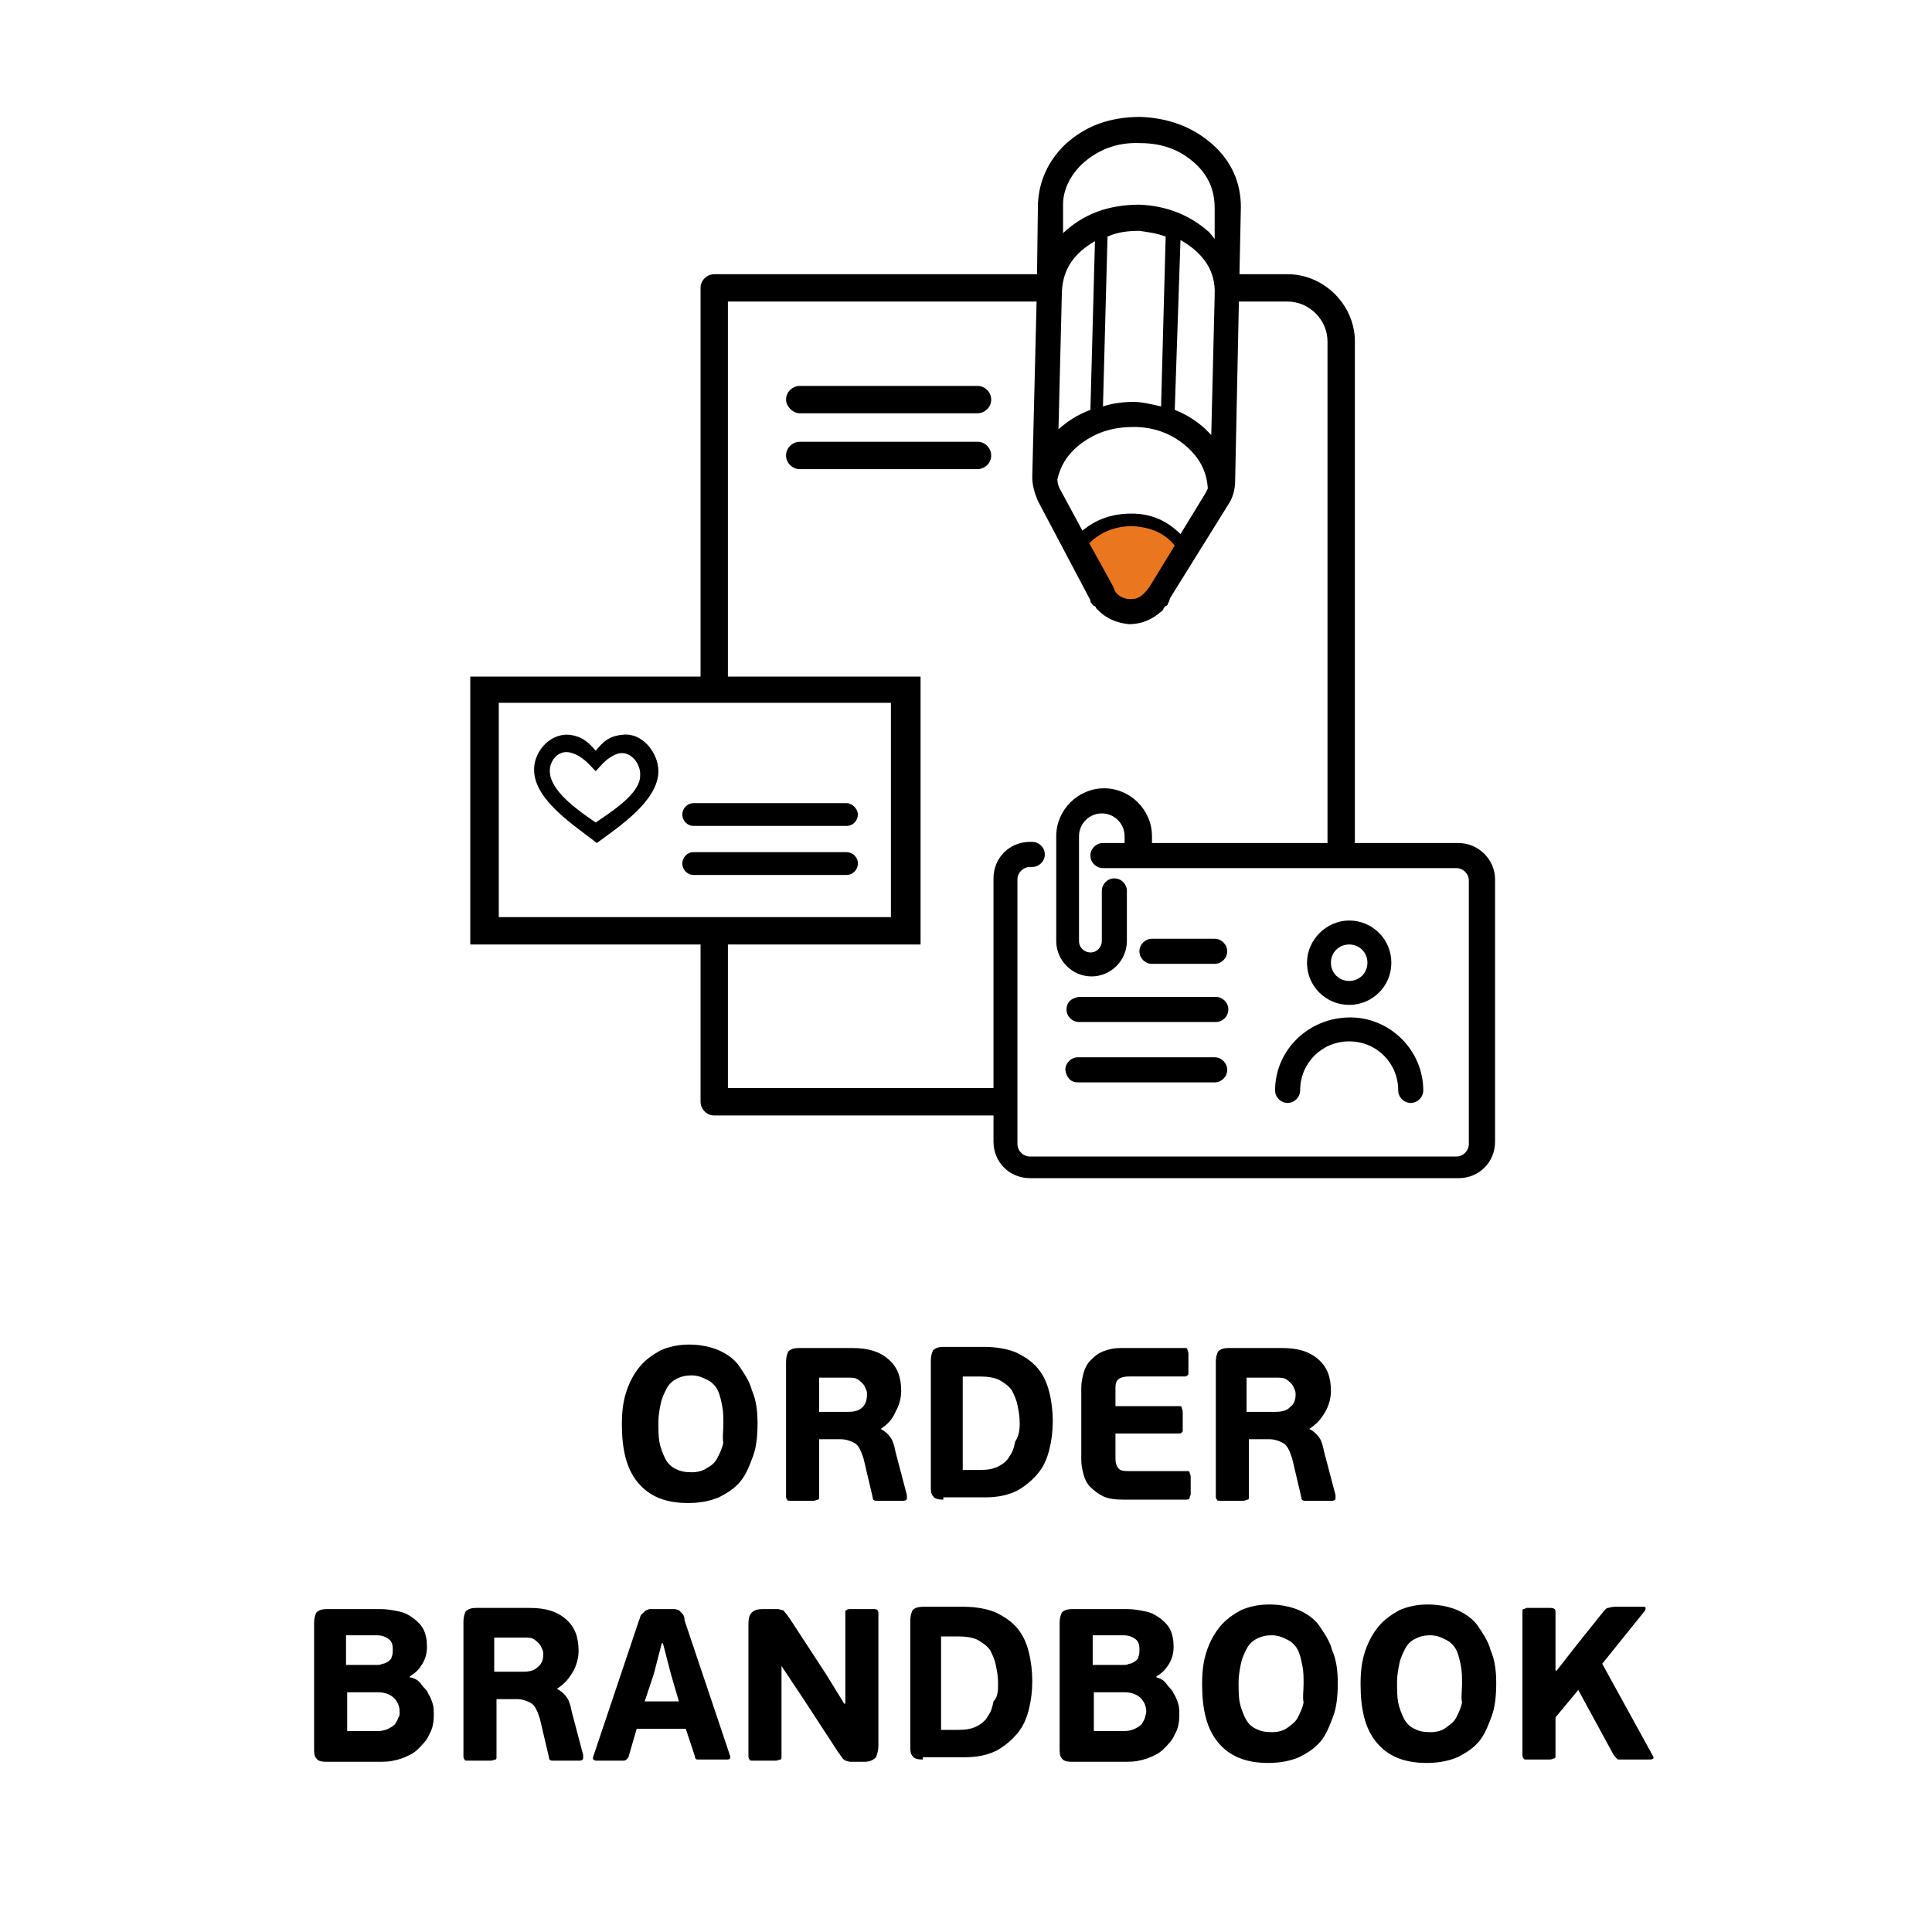
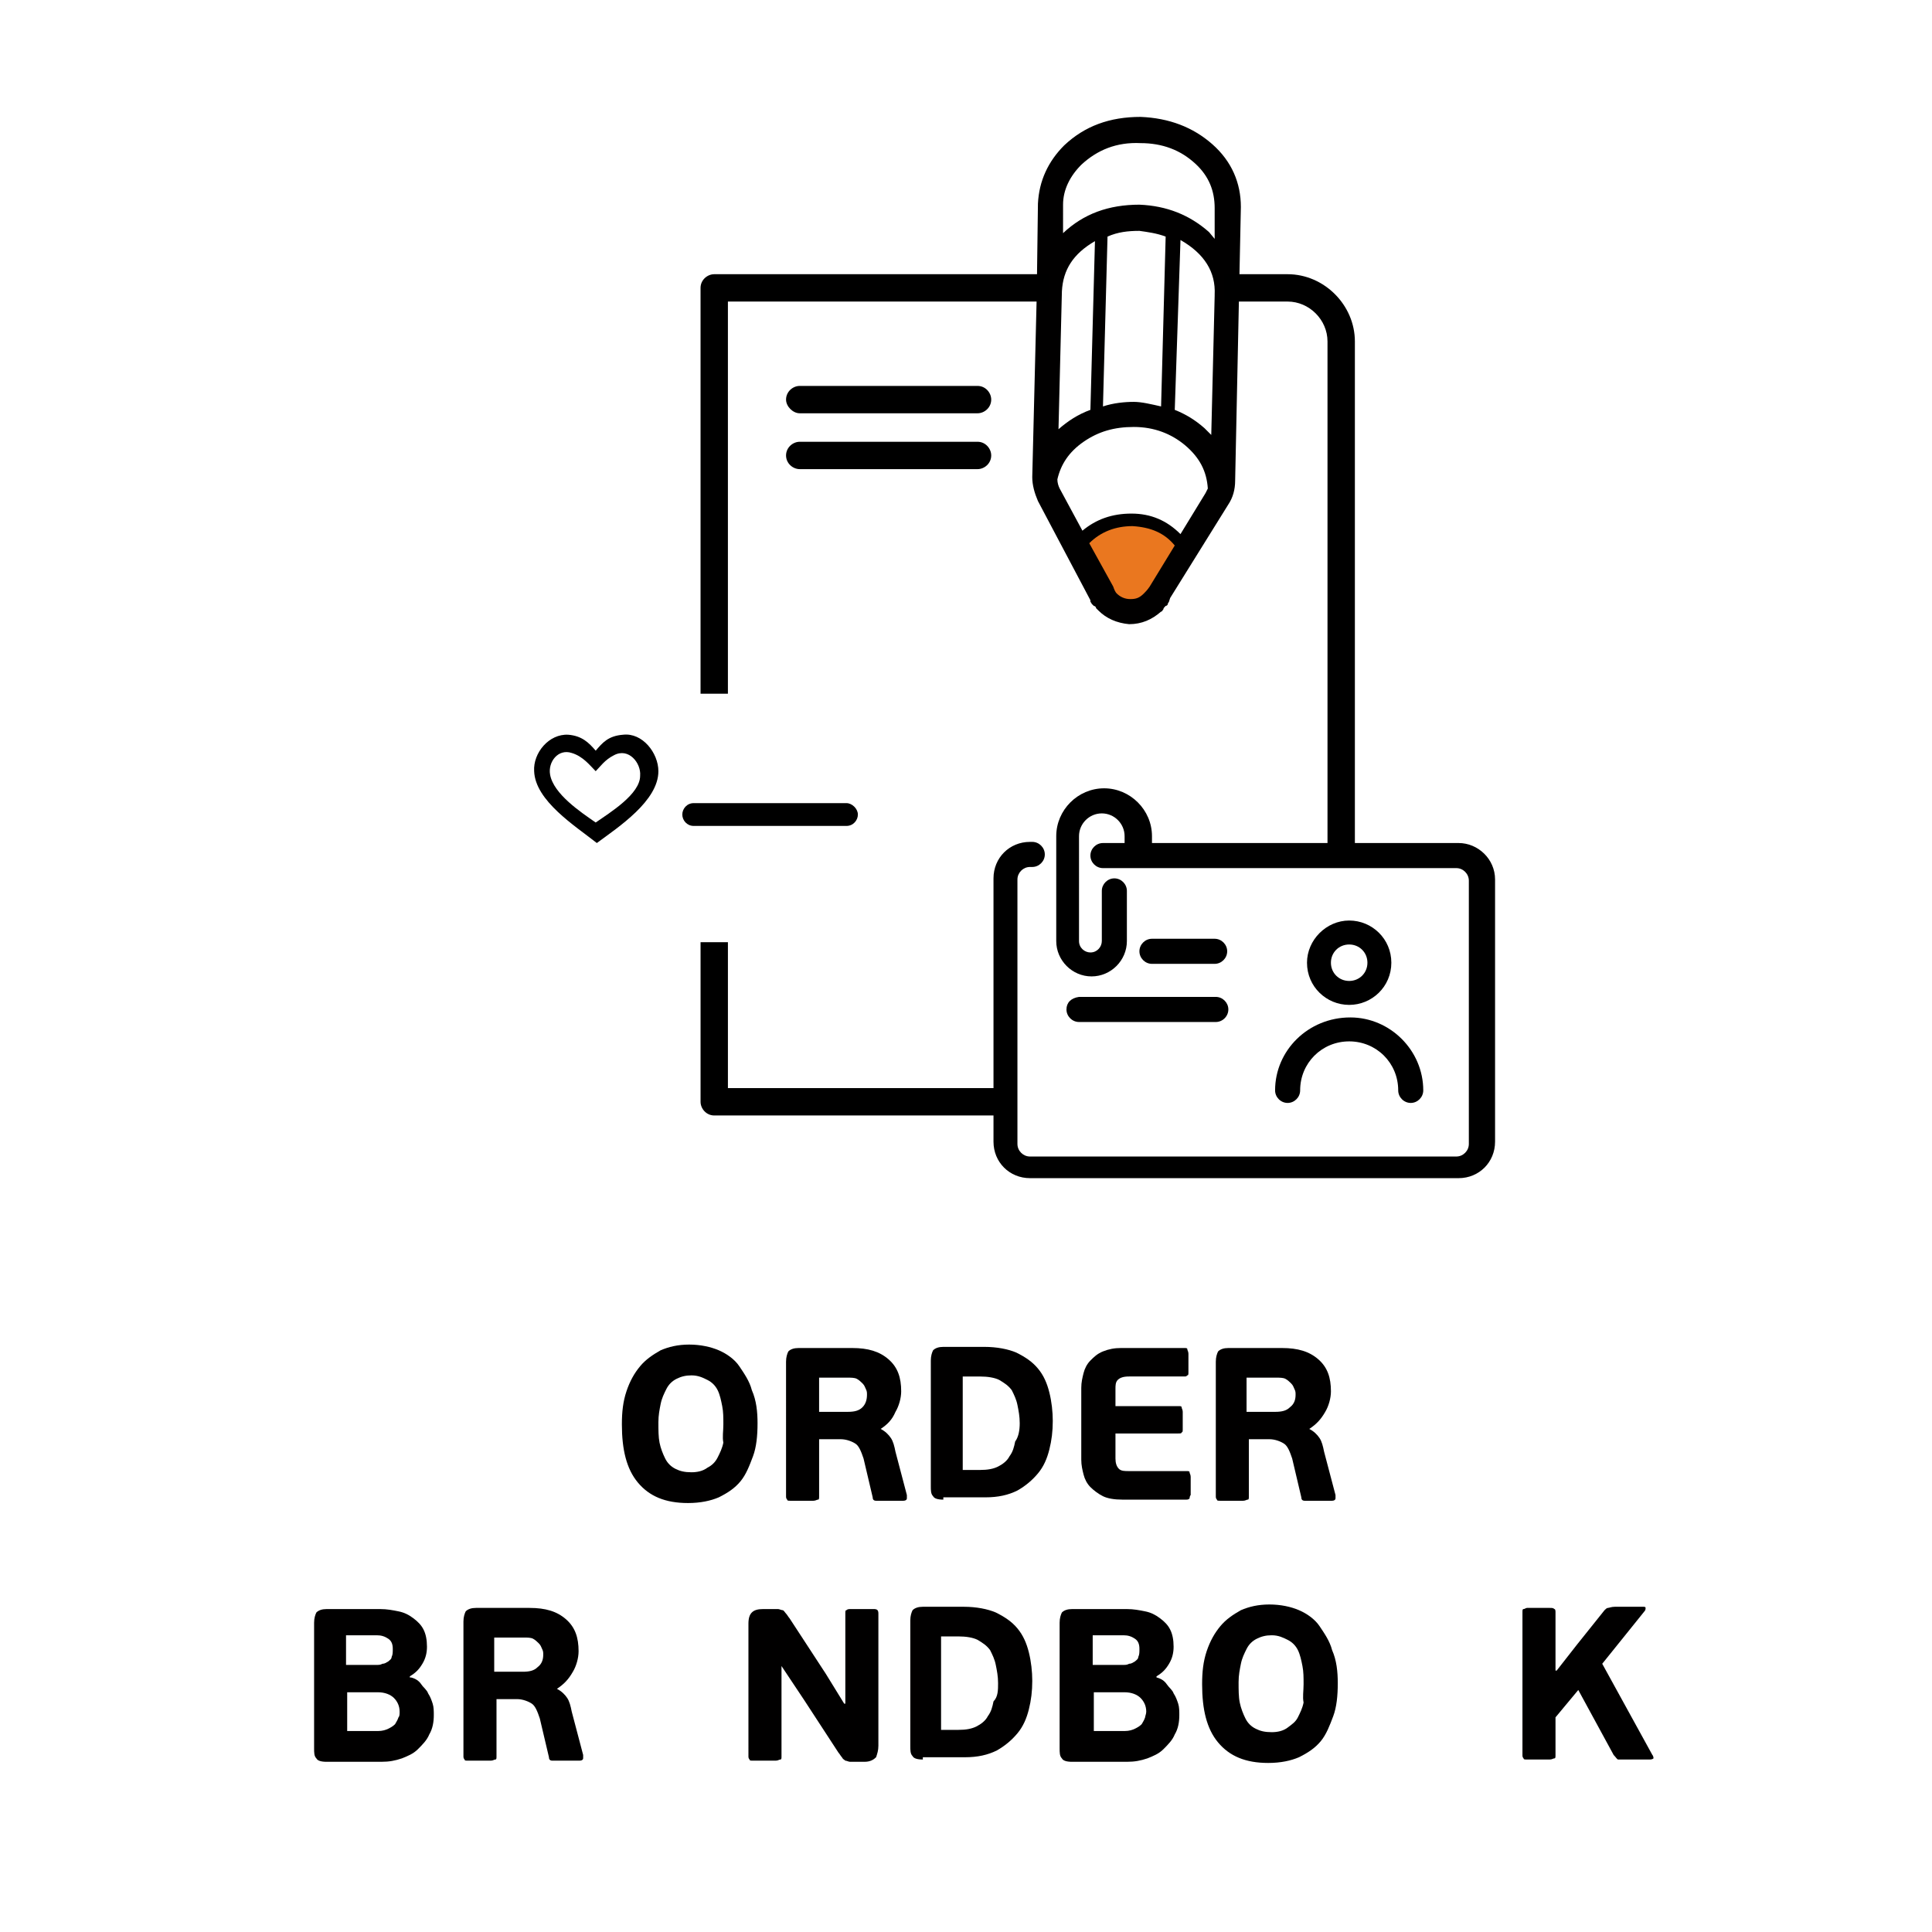
<svg xmlns="http://www.w3.org/2000/svg" version="1.1" id="Слой_1" x="0px" y="0px" width="186px" height="186.035px" viewBox="47.73 -32.965 186 186.035" enable-background="new 47.73 -32.965 186 186.035" xml:space="preserve">
  <path d="M107.713,37.77c-1.428,0.11-1.976,0.768-2.633,1.536c-0.66-0.768-1.317-1.426-2.635-1.536  c-1.865-0.109-3.402,1.756-3.291,3.512c0.109,2.854,3.949,5.268,6.035,6.914c2.084-1.537,5.926-4.06,5.926-6.914  C111.115,39.526,109.579,37.551,107.713,37.77z M105.08,46.221c-1.427-0.989-4.062-2.744-4.39-4.609  c-0.221-1.208,0.767-2.525,2.083-2.086c1.099,0.329,1.756,1.207,2.307,1.755c0.438-0.439,0.876-1.097,1.755-1.536  c1.427-0.768,2.633,0.768,2.523,1.976C109.358,43.477,106.505,45.232,105.08,46.221z" />
  <g>
    <path d="M181.679,59.719c0-2.305-1.865-4.062-4.059-4.062c-2.196,0-4.061,1.867-4.061,4.062c0,2.305,1.864,4.06,4.061,4.06   C179.814,63.779,181.679,62.024,181.679,59.719L181.679,59.719z M175.862,59.719c0-0.987,0.771-1.755,1.759-1.755   c0.985,0,1.756,0.768,1.756,1.755s-0.771,1.755-1.756,1.755C176.632,61.474,175.862,60.706,175.862,59.719L175.862,59.719z" />
    <path d="M170.487,72.01c0,0.658,0.548,1.208,1.206,1.208s1.206-0.549,1.206-1.208c0-2.633,2.087-4.718,4.722-4.718   c2.631,0,4.719,2.085,4.719,4.718c0,0.658,0.548,1.208,1.207,1.208c0.657,0,1.205-0.549,1.205-1.208   c0-3.841-3.182-7.023-7.021-7.023C173.668,64.986,170.487,68.169,170.487,72.01L170.487,72.01z" />
    <path d="M188.156,48.196h-29.521v-0.659c0-2.524-2.087-4.609-4.609-4.609c-2.525,0-4.608,2.085-4.608,4.609v10.097   c0,1.866,1.536,3.403,3.401,3.403s3.4-1.537,3.4-3.403v-4.828c0-0.659-0.547-1.208-1.207-1.208c-0.657,0-1.206,0.549-1.206,1.208   v4.828c0,0.549-0.44,1.098-1.098,1.098c-0.55,0-1.098-0.439-1.098-1.098V47.537c0-1.207,0.987-2.194,2.195-2.194   c1.206,0,2.194,0.988,2.194,2.194v0.659h-2.084c-0.66,0-1.208,0.549-1.208,1.207c0,0.659,0.548,1.208,1.208,1.208h34.021   c0.656,0,1.204,0.548,1.204,1.207v25.351c0,0.658-0.548,1.208-1.204,1.208h-41.046c-0.659,0-1.208-0.55-1.208-1.208v-25.46   c0-0.659,0.549-1.208,1.208-1.208h0.219c0.66,0,1.208-0.548,1.208-1.207s-0.548-1.208-1.208-1.208h-0.219   c-1.976,0-3.513,1.536-3.513,3.512v25.35c0,1.976,1.537,3.512,3.513,3.512h41.265c1.975,0,3.51-1.536,3.51-3.512v-25.24   C191.666,49.732,190.02,48.196,188.156,48.196L188.156,48.196z" />
    <path d="M164.669,59.828c0.658,0,1.207-0.549,1.207-1.208c0-0.657-0.549-1.207-1.207-1.207h-6.035c-0.66,0-1.208,0.549-1.208,1.207   c0,0.659,0.548,1.208,1.208,1.208H164.669z" />
    <path d="M150.402,64.218c0,0.659,0.551,1.208,1.208,1.208h13.169c0.658,0,1.208-0.549,1.208-1.208c0-0.658-0.55-1.208-1.208-1.208   H151.61C150.843,63.12,150.402,63.56,150.402,64.218L150.402,64.218z" />
-     <path d="M151.5,71.241h13.17c0.658,0,1.207-0.547,1.207-1.207c0-0.659-0.549-1.208-1.207-1.208H151.5   c-0.656,0-1.207,0.549-1.207,1.208C150.402,70.803,150.843,71.241,151.5,71.241L151.5,71.241z" />
  </g>
  <g>
    <path fill="#010000" d="M120.661,104.055c0,1.207-0.109,2.305-0.438,3.183c-0.33,0.877-0.659,1.755-1.208,2.413   c-0.548,0.66-1.208,1.1-2.084,1.537c-0.77,0.33-1.757,0.549-2.963,0.549c-2.197,0-3.733-0.658-4.83-1.976   c-1.097-1.315-1.537-3.183-1.537-5.596c0-1.208,0.111-2.195,0.44-3.184c0.329-0.988,0.767-1.756,1.315-2.414   c0.549-0.658,1.207-1.097,1.976-1.536c0.769-0.329,1.646-0.55,2.744-0.55c1.097,0,2.084,0.221,2.854,0.55   c0.767,0.329,1.536,0.878,1.975,1.536s0.988,1.426,1.208,2.305C120.552,101.861,120.661,102.958,120.661,104.055z M117.37,104.166   c0-0.659,0-1.208-0.11-1.757c-0.11-0.548-0.219-1.097-0.439-1.536c-0.219-0.438-0.549-0.769-0.987-0.987   c-0.439-0.22-0.879-0.439-1.536-0.439c-0.549,0-0.989,0.109-1.427,0.329c-0.439,0.219-0.768,0.55-0.988,0.987   c-0.22,0.439-0.438,0.878-0.548,1.428c-0.109,0.548-0.219,1.098-0.219,1.755c0,0.769,0,1.427,0.11,1.976   c0.109,0.55,0.329,1.098,0.547,1.536c0.22,0.439,0.55,0.769,0.989,0.989c0.438,0.219,0.877,0.328,1.536,0.328   c0.547,0,1.097-0.109,1.536-0.439c0.438-0.22,0.769-0.548,0.987-0.987c0.221-0.439,0.439-0.877,0.549-1.427   C117.26,105.372,117.37,104.824,117.37,104.166z" />
    <path fill="#010000" d="M132.514,104.603c0.439,0.221,0.769,0.55,0.987,0.879c0.221,0.329,0.33,0.769,0.439,1.316l1.098,4.171   c0,0.109,0,0.219,0,0.328c0,0.111-0.109,0.221-0.33,0.221h-2.194c-0.11,0-0.329,0-0.438,0c-0.219,0-0.33-0.109-0.33-0.33   l-0.878-3.731c-0.219-0.658-0.438-1.206-0.768-1.426s-0.878-0.438-1.426-0.438h-2.085v5.486c0,0.219,0,0.33-0.11,0.33   c-0.109,0-0.219,0.109-0.438,0.109h-2.197c-0.219,0-0.329,0-0.329-0.109c-0.11-0.111-0.11-0.221-0.11-0.33V98.13   c0-0.439,0.11-0.769,0.22-0.988c0.219-0.22,0.548-0.329,0.988-0.329h5.157c1.537,0,2.634,0.329,3.513,1.098   c0.877,0.768,1.207,1.756,1.207,3.072c0,0.658-0.221,1.427-0.549,1.976C133.612,103.726,133.172,104.166,132.514,104.603   L132.514,104.603z M131.197,101.312c0-0.219,0-0.33-0.109-0.55c-0.11-0.219-0.11-0.328-0.33-0.549   c-0.109-0.109-0.329-0.328-0.548-0.438c-0.22-0.109-0.549-0.109-0.878-0.109h-2.744v3.292h2.744c0.658,0,1.098-0.109,1.426-0.438   C131.088,102.19,131.197,101.752,131.197,101.312z" />
    <path fill="#010000" d="M138.549,111.409c-0.548,0-0.877-0.111-0.987-0.33c-0.219-0.22-0.219-0.549-0.219-0.987V98.019   c0-0.439,0.109-0.769,0.219-0.987c0.221-0.22,0.55-0.329,0.987-0.329h3.952c1.207,0,2.304,0.219,3.072,0.548   c0.879,0.439,1.536,0.879,2.084,1.537c0.551,0.658,0.879,1.426,1.098,2.306c0.221,0.877,0.329,1.864,0.329,2.741   c0,0.989-0.108,1.867-0.329,2.744c-0.219,0.878-0.547,1.646-1.098,2.305c-0.548,0.659-1.205,1.208-1.975,1.646   c-0.878,0.439-1.865,0.658-3.072,0.658h-4.062V111.409z M145.902,104.055c0-0.658-0.108-1.207-0.219-1.757   c-0.109-0.547-0.328-0.986-0.547-1.426c-0.331-0.438-0.66-0.659-1.208-0.987c-0.439-0.22-1.099-0.33-1.866-0.33h-1.646v8.999h1.646   c0.768,0,1.316-0.108,1.756-0.329c0.439-0.219,0.877-0.548,1.098-0.987c0.33-0.439,0.439-0.878,0.549-1.427   C145.793,105.372,145.902,104.714,145.902,104.055z" />
    <path fill="#010000" d="M162.253,111.298c-0.108,0.111-0.219,0.111-0.328,0.111h-6.145c-0.77,0-1.427-0.111-1.865-0.33   c-0.441-0.22-0.879-0.549-1.208-0.878s-0.55-0.769-0.659-1.208c-0.109-0.438-0.22-0.878-0.22-1.426v-6.913   c0-0.55,0.11-0.988,0.22-1.428c0.109-0.438,0.33-0.877,0.659-1.208c0.329-0.328,0.657-0.657,1.208-0.877   c0.549-0.22,1.096-0.329,1.756-0.329h6.035c0.219,0,0.328,0,0.328,0.109c0,0.11,0.11,0.22,0.11,0.439v1.756   c0,0.219,0,0.329-0.11,0.329c-0.109,0.109-0.109,0.109-0.328,0.109h-5.27c-0.547,0-0.875,0.11-1.096,0.33   c-0.221,0.219-0.221,0.549-0.221,0.877v1.646h6.039c0.219,0,0.328,0,0.328,0.11s0.109,0.219,0.109,0.438v1.646   c0,0.221,0,0.331-0.109,0.331c0,0.108-0.109,0.108-0.328,0.108h-6.039v2.414c0,0.439,0.112,0.769,0.331,0.989   c0.22,0.219,0.548,0.219,0.985,0.219h5.488c0.22,0,0.328,0,0.328,0.109s0.11,0.219,0.11,0.439v1.756   C162.253,111.079,162.253,111.298,162.253,111.298z" />
    <path fill="#010000" d="M173.779,104.603c0.438,0.221,0.769,0.55,0.988,0.879c0.219,0.329,0.328,0.769,0.438,1.316l1.099,4.171   c0,0.109,0,0.219,0,0.328c0,0.111-0.11,0.221-0.329,0.221h-2.195c-0.11,0-0.329,0-0.439,0c-0.219,0-0.328-0.109-0.328-0.33   l-0.879-3.731c-0.219-0.658-0.439-1.206-0.77-1.426c-0.328-0.22-0.876-0.438-1.426-0.438h-1.976v5.486c0,0.219,0,0.33-0.11,0.33   c-0.109,0-0.219,0.109-0.438,0.109h-2.195c-0.221,0-0.329,0-0.329-0.109c-0.11-0.111-0.11-0.221-0.11-0.33V98.13   c0-0.439,0.11-0.769,0.219-0.988c0.221-0.22,0.551-0.329,0.989-0.329h5.157c1.536,0,2.635,0.329,3.514,1.098   c0.875,0.768,1.204,1.756,1.204,3.072c0,0.658-0.219,1.427-0.548,1.976C174.876,103.726,174.435,104.166,173.779,104.603   L173.779,104.603z M172.46,101.312c0-0.219,0-0.33-0.109-0.55c-0.109-0.219-0.109-0.328-0.328-0.549   c-0.109-0.109-0.33-0.328-0.549-0.438c-0.221-0.109-0.55-0.109-0.879-0.109h-2.854v3.292h2.745c0.657,0,1.098-0.109,1.427-0.438   C172.351,102.19,172.46,101.752,172.46,101.312z" />
    <path fill="#010000" d="M87.3,128.529c0.438,0.109,0.767,0.328,0.986,0.657c0.221,0.329,0.551,0.549,0.661,0.879   c0.219,0.328,0.329,0.658,0.438,0.987c0.109,0.329,0.109,0.769,0.109,1.097c0,0.658-0.109,1.317-0.438,1.866   c-0.22,0.55-0.66,0.987-1.099,1.427c-0.438,0.439-0.987,0.659-1.536,0.878c-0.657,0.219-1.208,0.329-1.975,0.329h-5.269   c-0.548,0-0.878-0.11-0.988-0.329c-0.219-0.219-0.219-0.55-0.219-0.987v-12.071c0-0.439,0.11-0.771,0.219-0.989   c0.221-0.219,0.549-0.328,0.988-0.328h5.16c0.657,0,1.207,0.109,1.755,0.219s0.988,0.328,1.427,0.659   c0.438,0.328,0.766,0.658,0.987,1.097c0.221,0.439,0.33,0.988,0.33,1.647c0,0.547-0.109,1.097-0.44,1.645   c-0.33,0.55-0.658,0.878-1.208,1.207v0.111H87.3z M81.154,127.321h2.854c0.219,0,0.33,0,0.548-0.11c0.22,0,0.329-0.108,0.548-0.219   c0.109-0.11,0.33-0.221,0.33-0.439c0.11-0.219,0.11-0.439,0.11-0.768c0-0.439-0.11-0.769-0.439-0.987   c-0.329-0.221-0.658-0.33-1.097-0.33h-2.964v2.854H81.154z M86.203,131.821c0-0.55-0.219-0.988-0.549-1.317   c-0.33-0.329-0.877-0.549-1.536-0.549h-2.963v3.732h2.963c0.439,0,0.768-0.111,0.988-0.221c0.219-0.109,0.439-0.219,0.659-0.439   c0.11-0.22,0.22-0.329,0.329-0.658C86.203,132.26,86.203,132.04,86.203,131.821z" />
    <path fill="#010000" d="M101.347,129.626c0.439,0.22,0.769,0.549,0.988,0.878c0.22,0.329,0.33,0.768,0.438,1.317l1.099,4.17   c0,0.11,0,0.219,0,0.329c0,0.109-0.11,0.219-0.33,0.219h-2.196c-0.11,0-0.329,0-0.438,0c-0.219,0-0.329-0.109-0.329-0.329   l-0.879-3.73c-0.219-0.658-0.438-1.208-0.768-1.427c-0.33-0.22-0.878-0.439-1.427-0.439H95.53v5.488c0,0.219,0,0.328-0.11,0.328   s-0.219,0.109-0.438,0.109h-2.196c-0.22,0-0.329,0-0.329-0.109c-0.11-0.109-0.11-0.22-0.11-0.328V123.15   c0-0.438,0.11-0.768,0.219-0.987c0.22-0.219,0.549-0.329,0.989-0.329h5.157c1.537,0,2.634,0.329,3.513,1.097   c0.876,0.769,1.207,1.757,1.207,3.073c0,0.659-0.22,1.427-0.549,1.976C102.444,128.748,102.005,129.186,101.347,129.626   L101.347,129.626z M100.029,126.334c0-0.221,0-0.33-0.109-0.549c-0.11-0.219-0.11-0.33-0.329-0.55   c-0.11-0.108-0.33-0.328-0.549-0.438c-0.22-0.11-0.549-0.11-0.878-0.11h-2.854v3.292h2.744c0.659,0,1.099-0.109,1.428-0.439   C99.92,127.211,100.029,126.771,100.029,126.334z" />
-     <path fill="#010000" d="M113.748,133.467h-4.72l-0.767,2.635c0,0.108-0.109,0.219-0.219,0.328c-0.111,0.109-0.221,0.109-0.44,0.109   h-2.414c-0.109,0-0.22,0-0.33-0.109s0-0.22,0-0.328l4.39-13.061c0.109-0.219,0.109-0.438,0.219-0.55   c0.111-0.108,0.221-0.219,0.33-0.328c0.11-0.109,0.22-0.109,0.438-0.219c0.11,0,0.329,0,0.549,0h1.207c0.22,0,0.439,0,0.66,0   c0.219,0,0.329,0.109,0.438,0.109c0.109,0.109,0.219,0.219,0.329,0.329c0.11,0.108,0.22,0.329,0.22,0.658l4.389,13.061   c0,0.108,0,0.219,0,0.219s-0.11,0.109-0.219,0.109h-2.524c-0.11,0-0.33,0-0.439,0c-0.109,0-0.219-0.109-0.219-0.328   L113.748,133.467z M109.797,130.833h3.292l-0.768-2.634l-0.769-2.964h-0.11l-0.768,2.964L109.797,130.833z" />
    <path fill="#010000" d="M122.968,127.43v8.671c0,0.219,0,0.328-0.11,0.328c-0.111,0-0.221,0.109-0.44,0.109h-2.194   c-0.22,0-0.33,0-0.33-0.109c-0.11-0.109-0.11-0.22-0.11-0.328V123.37c0-0.548,0.11-0.879,0.33-1.098   c0.219-0.219,0.547-0.328,1.097-0.328h0.878c0.219,0,0.439,0,0.548,0c0.11,0,0.331,0.109,0.439,0.109   c0.11,0,0.22,0.219,0.329,0.329c0.11,0.108,0.22,0.329,0.329,0.439l3.512,5.377l1.757,2.854h0.11v-8.67c0-0.22,0-0.329,0.109-0.329   c0.11-0.109,0.22-0.109,0.438-0.109h2.197c0.328,0,0.438,0.109,0.438,0.438v12.729c0,0.439-0.11,0.769-0.22,1.098   c-0.219,0.22-0.549,0.439-1.098,0.439H130.1c-0.22,0-0.439,0-0.549,0c-0.109,0-0.329-0.11-0.438-0.11   c-0.11-0.109-0.22-0.109-0.331-0.329c-0.109-0.108-0.219-0.329-0.329-0.439l-3.292-5.047L122.968,127.43L122.968,127.43z" />
    <path fill="#010000" d="M136.576,136.429c-0.549,0-0.879-0.109-0.989-0.328c-0.219-0.22-0.219-0.55-0.219-0.989v-12.071   c0-0.438,0.108-0.769,0.219-0.987c0.219-0.22,0.55-0.33,0.989-0.33h3.949c1.207,0,2.305,0.221,3.072,0.549   c0.879,0.439,1.539,0.878,2.086,1.536c0.549,0.659,0.879,1.427,1.098,2.305c0.221,0.879,0.329,1.866,0.329,2.744   c0,0.988-0.108,1.866-0.329,2.744c-0.219,0.878-0.549,1.646-1.098,2.305c-0.547,0.659-1.207,1.207-1.975,1.646   c-0.879,0.439-1.865,0.658-3.073,0.658h-4.06V136.429z M143.818,129.077c0-0.659-0.109-1.207-0.221-1.756   c-0.108-0.55-0.329-0.987-0.548-1.427c-0.329-0.439-0.657-0.659-1.206-0.987c-0.439-0.22-1.098-0.33-1.867-0.33h-1.646v8.999h1.646   c0.77,0,1.317-0.109,1.756-0.328c0.44-0.221,0.879-0.55,1.098-0.988c0.328-0.438,0.439-0.878,0.549-1.427   C143.818,130.393,143.818,129.735,143.818,129.077z" />
    <path fill="#010000" d="M159.073,128.529c0.438,0.109,0.769,0.328,0.987,0.657c0.221,0.329,0.549,0.549,0.658,0.879   c0.219,0.328,0.329,0.658,0.441,0.987c0.108,0.329,0.108,0.769,0.108,1.097c0,0.658-0.108,1.317-0.44,1.866   c-0.219,0.55-0.657,0.987-1.096,1.427c-0.44,0.439-0.988,0.659-1.537,0.878c-0.658,0.219-1.207,0.329-1.977,0.329h-5.266   c-0.551,0-0.879-0.11-0.988-0.329c-0.219-0.219-0.219-0.55-0.219-0.987v-12.071c0-0.439,0.108-0.771,0.219-0.989   c0.219-0.219,0.548-0.328,0.988-0.328h5.266c0.66,0,1.208,0.109,1.756,0.219c0.55,0.109,0.988,0.328,1.428,0.659   c0.439,0.328,0.769,0.658,0.987,1.097c0.22,0.439,0.329,0.988,0.329,1.647c0,0.547-0.109,1.097-0.438,1.645   c-0.329,0.55-0.658,0.878-1.208,1.207V128.529z M153.037,127.321h2.854c0.219,0,0.328,0,0.547-0.11   c0.223,0,0.332-0.108,0.551-0.219c0.109-0.11,0.328-0.221,0.328-0.439c0.11-0.219,0.11-0.439,0.11-0.768   c0-0.439-0.11-0.769-0.438-0.987c-0.328-0.221-0.659-0.33-1.098-0.33h-2.963v2.854H153.037z M158.083,131.821   c0-0.55-0.219-0.988-0.547-1.317c-0.329-0.329-0.877-0.549-1.537-0.549h-2.963v3.732H156c0.438,0,0.77-0.111,0.988-0.221   c0.22-0.109,0.438-0.219,0.657-0.439c0.11-0.22,0.22-0.329,0.329-0.658C157.974,132.26,158.083,132.04,158.083,131.821z" />
    <path fill="#010000" d="M176.522,129.077c0,1.207-0.11,2.305-0.438,3.183c-0.33,0.878-0.659,1.756-1.207,2.414   c-0.551,0.659-1.208,1.097-2.088,1.536c-0.766,0.329-1.754,0.55-2.962,0.55c-2.194,0-3.729-0.658-4.829-1.976   c-1.098-1.317-1.536-3.183-1.536-5.598c0-1.207,0.11-2.194,0.438-3.183c0.332-0.987,0.77-1.755,1.318-2.413   c0.55-0.66,1.207-1.1,1.977-1.537c0.767-0.33,1.646-0.549,2.742-0.549c1.098,0,2.086,0.219,2.852,0.549   c0.771,0.329,1.537,0.877,1.979,1.537c0.438,0.658,0.986,1.426,1.207,2.304C176.412,126.882,176.522,127.979,176.522,129.077z    M173.23,129.186c0-0.657,0-1.207-0.109-1.756s-0.222-1.097-0.44-1.536c-0.22-0.439-0.548-0.768-0.987-0.987   s-0.877-0.439-1.535-0.439c-0.55,0-0.988,0.109-1.427,0.33c-0.44,0.219-0.77,0.548-0.989,0.987   c-0.219,0.439-0.438,0.878-0.547,1.426c-0.11,0.55-0.223,1.098-0.223,1.757c0,0.768,0,1.426,0.112,1.976   c0.11,0.548,0.329,1.097,0.548,1.536s0.548,0.769,0.988,0.987c0.439,0.221,0.877,0.33,1.537,0.33c0.548,0,1.096-0.109,1.535-0.439   s0.768-0.55,0.987-0.988c0.219-0.439,0.44-0.878,0.55-1.426C173.121,130.393,173.23,129.845,173.23,129.186z" />
-     <path fill="#010000" d="M191.776,129.077c0,1.207-0.11,2.305-0.438,3.183s-0.66,1.756-1.207,2.414   c-0.549,0.659-1.208,1.097-2.085,1.536c-0.77,0.329-1.757,0.55-2.963,0.55c-2.195,0-3.733-0.658-4.831-1.976   c-1.096-1.317-1.535-3.183-1.535-5.598c0-1.207,0.109-2.194,0.439-3.183c0.329-0.987,0.768-1.755,1.318-2.413   c0.547-0.66,1.205-1.1,1.975-1.537c0.768-0.33,1.645-0.549,2.744-0.549c1.096,0,2.083,0.219,2.853,0.549   c0.767,0.329,1.536,0.877,1.975,1.537c0.438,0.658,0.989,1.426,1.208,2.304C191.666,126.882,191.776,127.979,191.776,129.077z    M188.484,129.186c0-0.657,0-1.207-0.109-1.756s-0.219-1.097-0.438-1.536c-0.223-0.439-0.551-0.768-0.99-0.987   c-0.438-0.22-0.879-0.439-1.535-0.439c-0.548,0-0.988,0.109-1.427,0.33c-0.438,0.219-0.769,0.548-0.989,0.987   c-0.219,0.439-0.438,0.878-0.547,1.426c-0.109,0.55-0.22,1.098-0.22,1.757c0,0.768,0,1.426,0.11,1.976   c0.109,0.548,0.328,1.097,0.548,1.536c0.219,0.439,0.55,0.769,0.987,0.987c0.439,0.221,0.877,0.33,1.537,0.33   c0.548,0,1.098-0.109,1.535-0.439c0.439-0.33,0.768-0.55,0.99-0.988c0.219-0.439,0.438-0.878,0.547-1.426   C188.375,130.393,188.484,129.845,188.484,129.186z" />
    <path fill="#010000" d="M201.982,127.211l4.828,8.78c0.11,0.11,0.11,0.329,0.11,0.329s-0.11,0.109-0.329,0.109h-2.413   c-0.331,0-0.55,0-0.659,0s-0.22-0.22-0.438-0.438l-3.404-6.256l-2.193,2.634v3.622c0,0.219,0,0.329-0.11,0.329   c-0.108,0-0.219,0.109-0.438,0.109h-2.196c-0.219,0-0.329,0-0.329-0.109c-0.109-0.11-0.109-0.219-0.109-0.329v-13.719   c0-0.219,0-0.328,0.109-0.328c0.11,0,0.219-0.11,0.329-0.11h2.196c0.219,0,0.329,0,0.438,0.11c0.11,0,0.11,0.219,0.11,0.328v5.598   h0.11l1.975-2.524l2.634-3.292c0.11-0.109,0.219-0.22,0.329-0.22c0.109,0,0.33-0.11,0.658-0.11h2.744c0.11,0,0.221,0,0.221,0.11   s0,0.22-0.11,0.329L201.982,127.211z" />
  </g>
  <path fill="#EA771F" d="M151.829,19.662c0,0,2.307,5.268,3.183,5.487c0.988,0.22,1.977,0.439,3.184-0.329s3.512-5.048,3.512-5.048  s-1.646-2.195-3.291-2.415c-1.756-0.219-3.295-0.439-4.391,0.438C152.927,18.675,151.829,19.662,151.829,19.662z" />
  <path fill="#010000" d="M153.474,25.808c-0.109-0.11-0.109-0.11-0.219-0.219c0-0.11-0.109-0.219-0.219-0.219  c-0.109-0.111-0.109-0.111-0.219-0.22c0-0.109-0.11-0.109-0.11-0.219v-0.109l-5.05-9.548c-0.328-0.768-0.548-1.536-0.548-2.305  l0.438-17.778V-4.92v-0.11l0.109-8.341c0.112-2.195,0.989-4.06,2.525-5.596c1.977-1.867,4.39-2.744,7.354-2.744  c2.744,0.109,5.049,0.988,6.914,2.634s2.744,3.731,2.744,6.036l-0.551,26.338c0,0.879-0.219,1.647-0.657,2.305l-5.598,9  l-0.108,0.329c0,0.11-0.11,0.11-0.11,0.219s-0.11,0.22-0.219,0.22c-0.11,0.109-0.22,0.219-0.22,0.329  c-0.109,0.11-0.109,0.219-0.222,0.219c-0.876,0.768-1.865,1.208-3.073,1.208C155.233,27.015,154.244,26.576,153.474,25.808  L153.474,25.808z M155.233,24.162c0.329,0.329,0.767,0.549,1.314,0.549c0.55,0,0.879-0.109,1.317-0.549  c0.109-0.109,0.33-0.329,0.551-0.659l2.412-3.95c-0.986-1.208-2.304-1.757-4.059-1.867c-1.648,0-3.072,0.55-4.172,1.646l2.305,4.17  C155.011,23.833,155.121,24.052,155.233,24.162L155.233,24.162z M151.939,18.126c1.316-1.098,2.854-1.646,4.721-1.646  c1.864,0,3.4,0.658,4.719,1.975l2.413-3.95l0.219-0.439c-0.11-1.646-0.768-2.963-2.194-4.169c-1.316-1.098-2.963-1.757-4.938-1.757  c-1.867,0-3.404,0.439-4.83,1.427c-1.428,0.988-2.194,2.195-2.523,3.621c0,0.331,0.11,0.659,0.221,0.878L151.939,18.126z   M149.635,8.359c0.877-0.768,1.864-1.426,3.072-1.866l0.438-16.242c-2.084,1.208-3.072,2.744-3.182,4.83L149.635,8.359z   M153.916,6.164c0.986-0.33,2.084-0.439,2.963-0.439c0.767,0,1.646,0.219,2.632,0.439l0.441-16.352  c-0.879-0.331-1.757-0.44-2.525-0.55c-1.098,0-2.085,0.11-3.072,0.55L153.916,6.164z M160.828,6.493  c1.098,0.439,1.977,0.988,2.854,1.756l0.66,0.658l0.328-13.389v-0.109c0.109-2.195-0.988-3.951-3.291-5.268L160.828,6.493z   M150.074-10.518c1.975-1.865,4.391-2.742,7.353-2.742c2.634,0.109,4.827,0.987,6.696,2.633l0.547,0.659v-2.963  c0-1.646-0.547-3.073-1.865-4.28c-1.426-1.317-3.182-1.975-5.268-1.975c-2.304-0.111-4.172,0.657-5.708,2.084  c-1.096,1.098-1.755,2.416-1.755,3.842V-10.518z" />
-   <path d="M136.356,57.964h-43.35v-25.79h43.35V57.964z M95.749,55.329h37.752V34.697H95.749V55.329z" />
  <path d="M124.723,6.823h17.121c0.658,0,1.314-0.549,1.314-1.317c0-0.659-0.547-1.317-1.314-1.317h-17.121  c-0.658,0-1.317,0.549-1.317,1.317C123.405,6.164,124.064,6.823,124.723,6.823L124.723,6.823z" />
  <path d="M124.723,12.2h17.121c0.658,0,1.314-0.549,1.314-1.317c0-0.658-0.547-1.317-1.314-1.317h-17.121  c-0.658,0-1.317,0.549-1.317,1.317S124.064,12.2,124.723,12.2L124.723,12.2z" />
  <path d="M114.516,46.55h14.706c0.658,0,1.099-0.549,1.099-1.097c0-0.549-0.551-1.098-1.099-1.098h-14.706  c-0.658,0-1.098,0.549-1.098,1.098C113.418,46,113.858,46.55,114.516,46.55L114.516,46.55z" />
-   <path d="M114.516,51.269h14.706c0.658,0,1.099-0.549,1.099-1.099c0-0.658-0.551-1.097-1.099-1.097h-14.706  c-0.658,0-1.098,0.548-1.098,1.097C113.418,50.72,113.858,51.269,114.516,51.269L114.516,51.269z" />
  <path d="M117.809,57.743h-2.634v15.364c0,0.659,0.549,1.318,1.316,1.318h27.438v-2.634h-26.12V57.743z" />
  <g>
    <path d="M148.755-6.566h-32.265c-0.657,0-1.316,0.548-1.316,1.316v39.07h2.634V-3.933h30.947V-6.566z" />
    <path d="M171.693-6.566h-6.145v2.633h6.145c2.086,0,3.84,1.757,3.84,3.841v49.934h2.636V-0.092   C178.168-3.603,175.205-6.566,171.693-6.566z" />
  </g>
</svg>